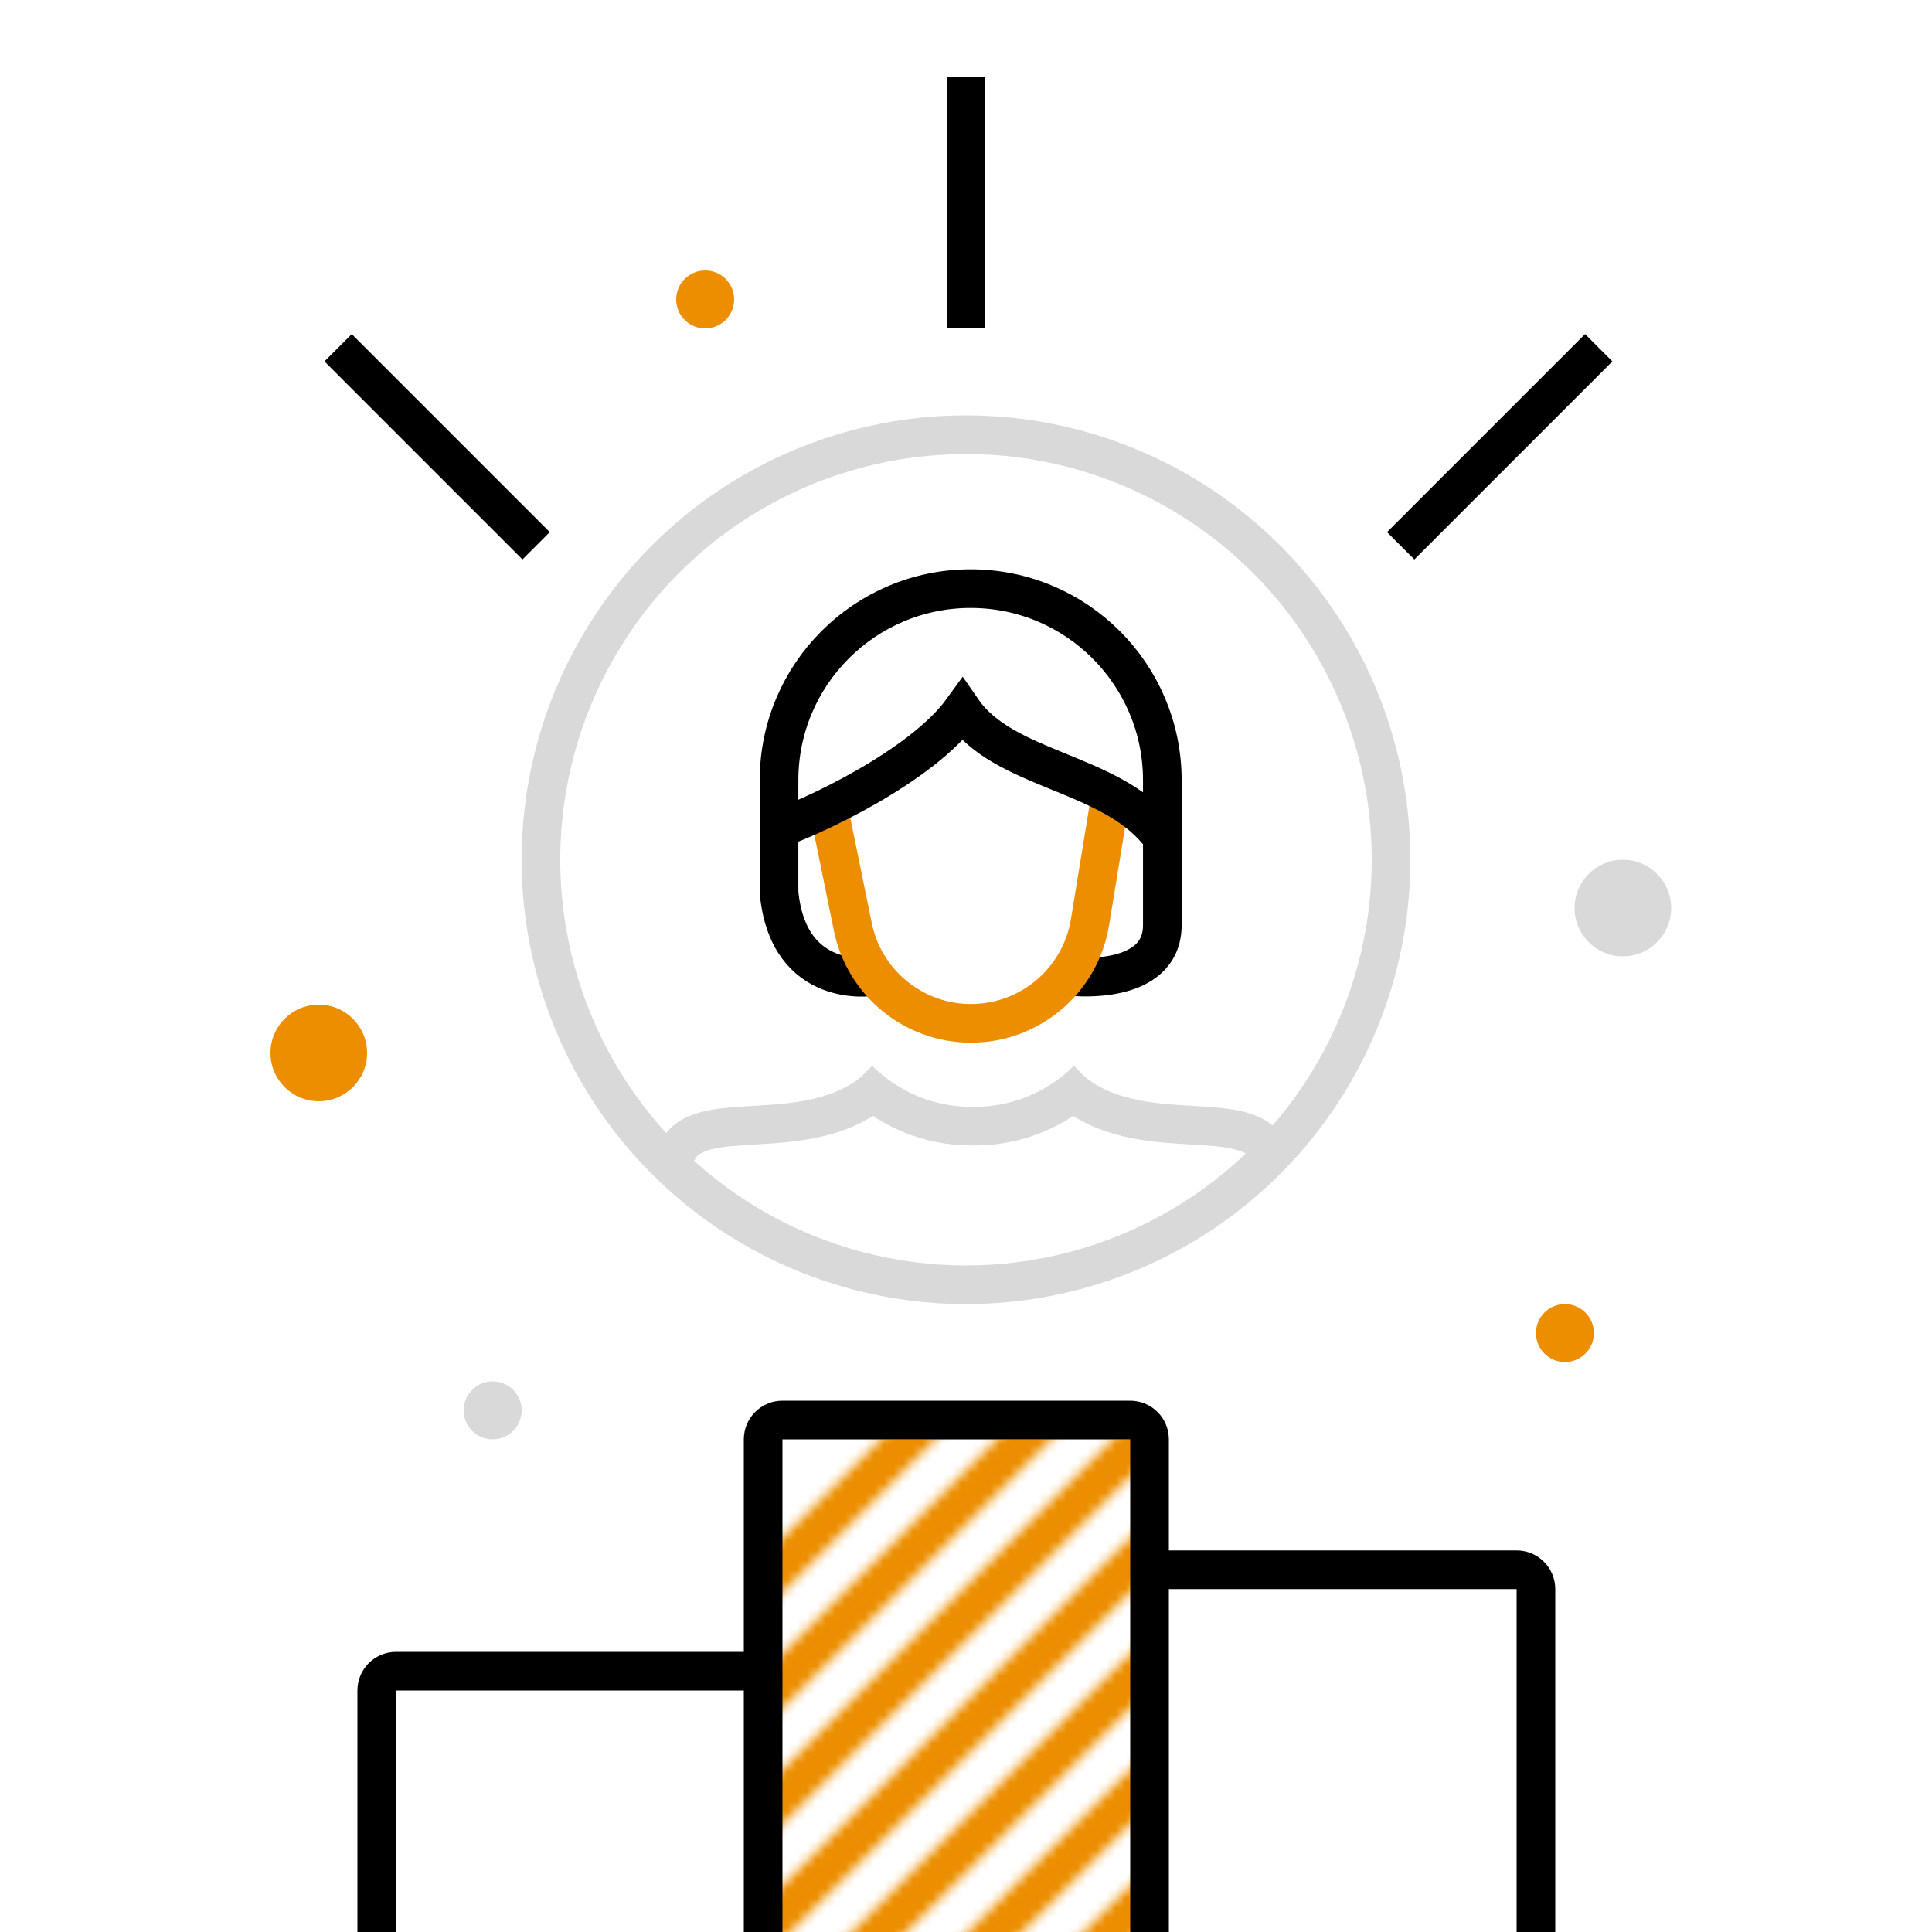
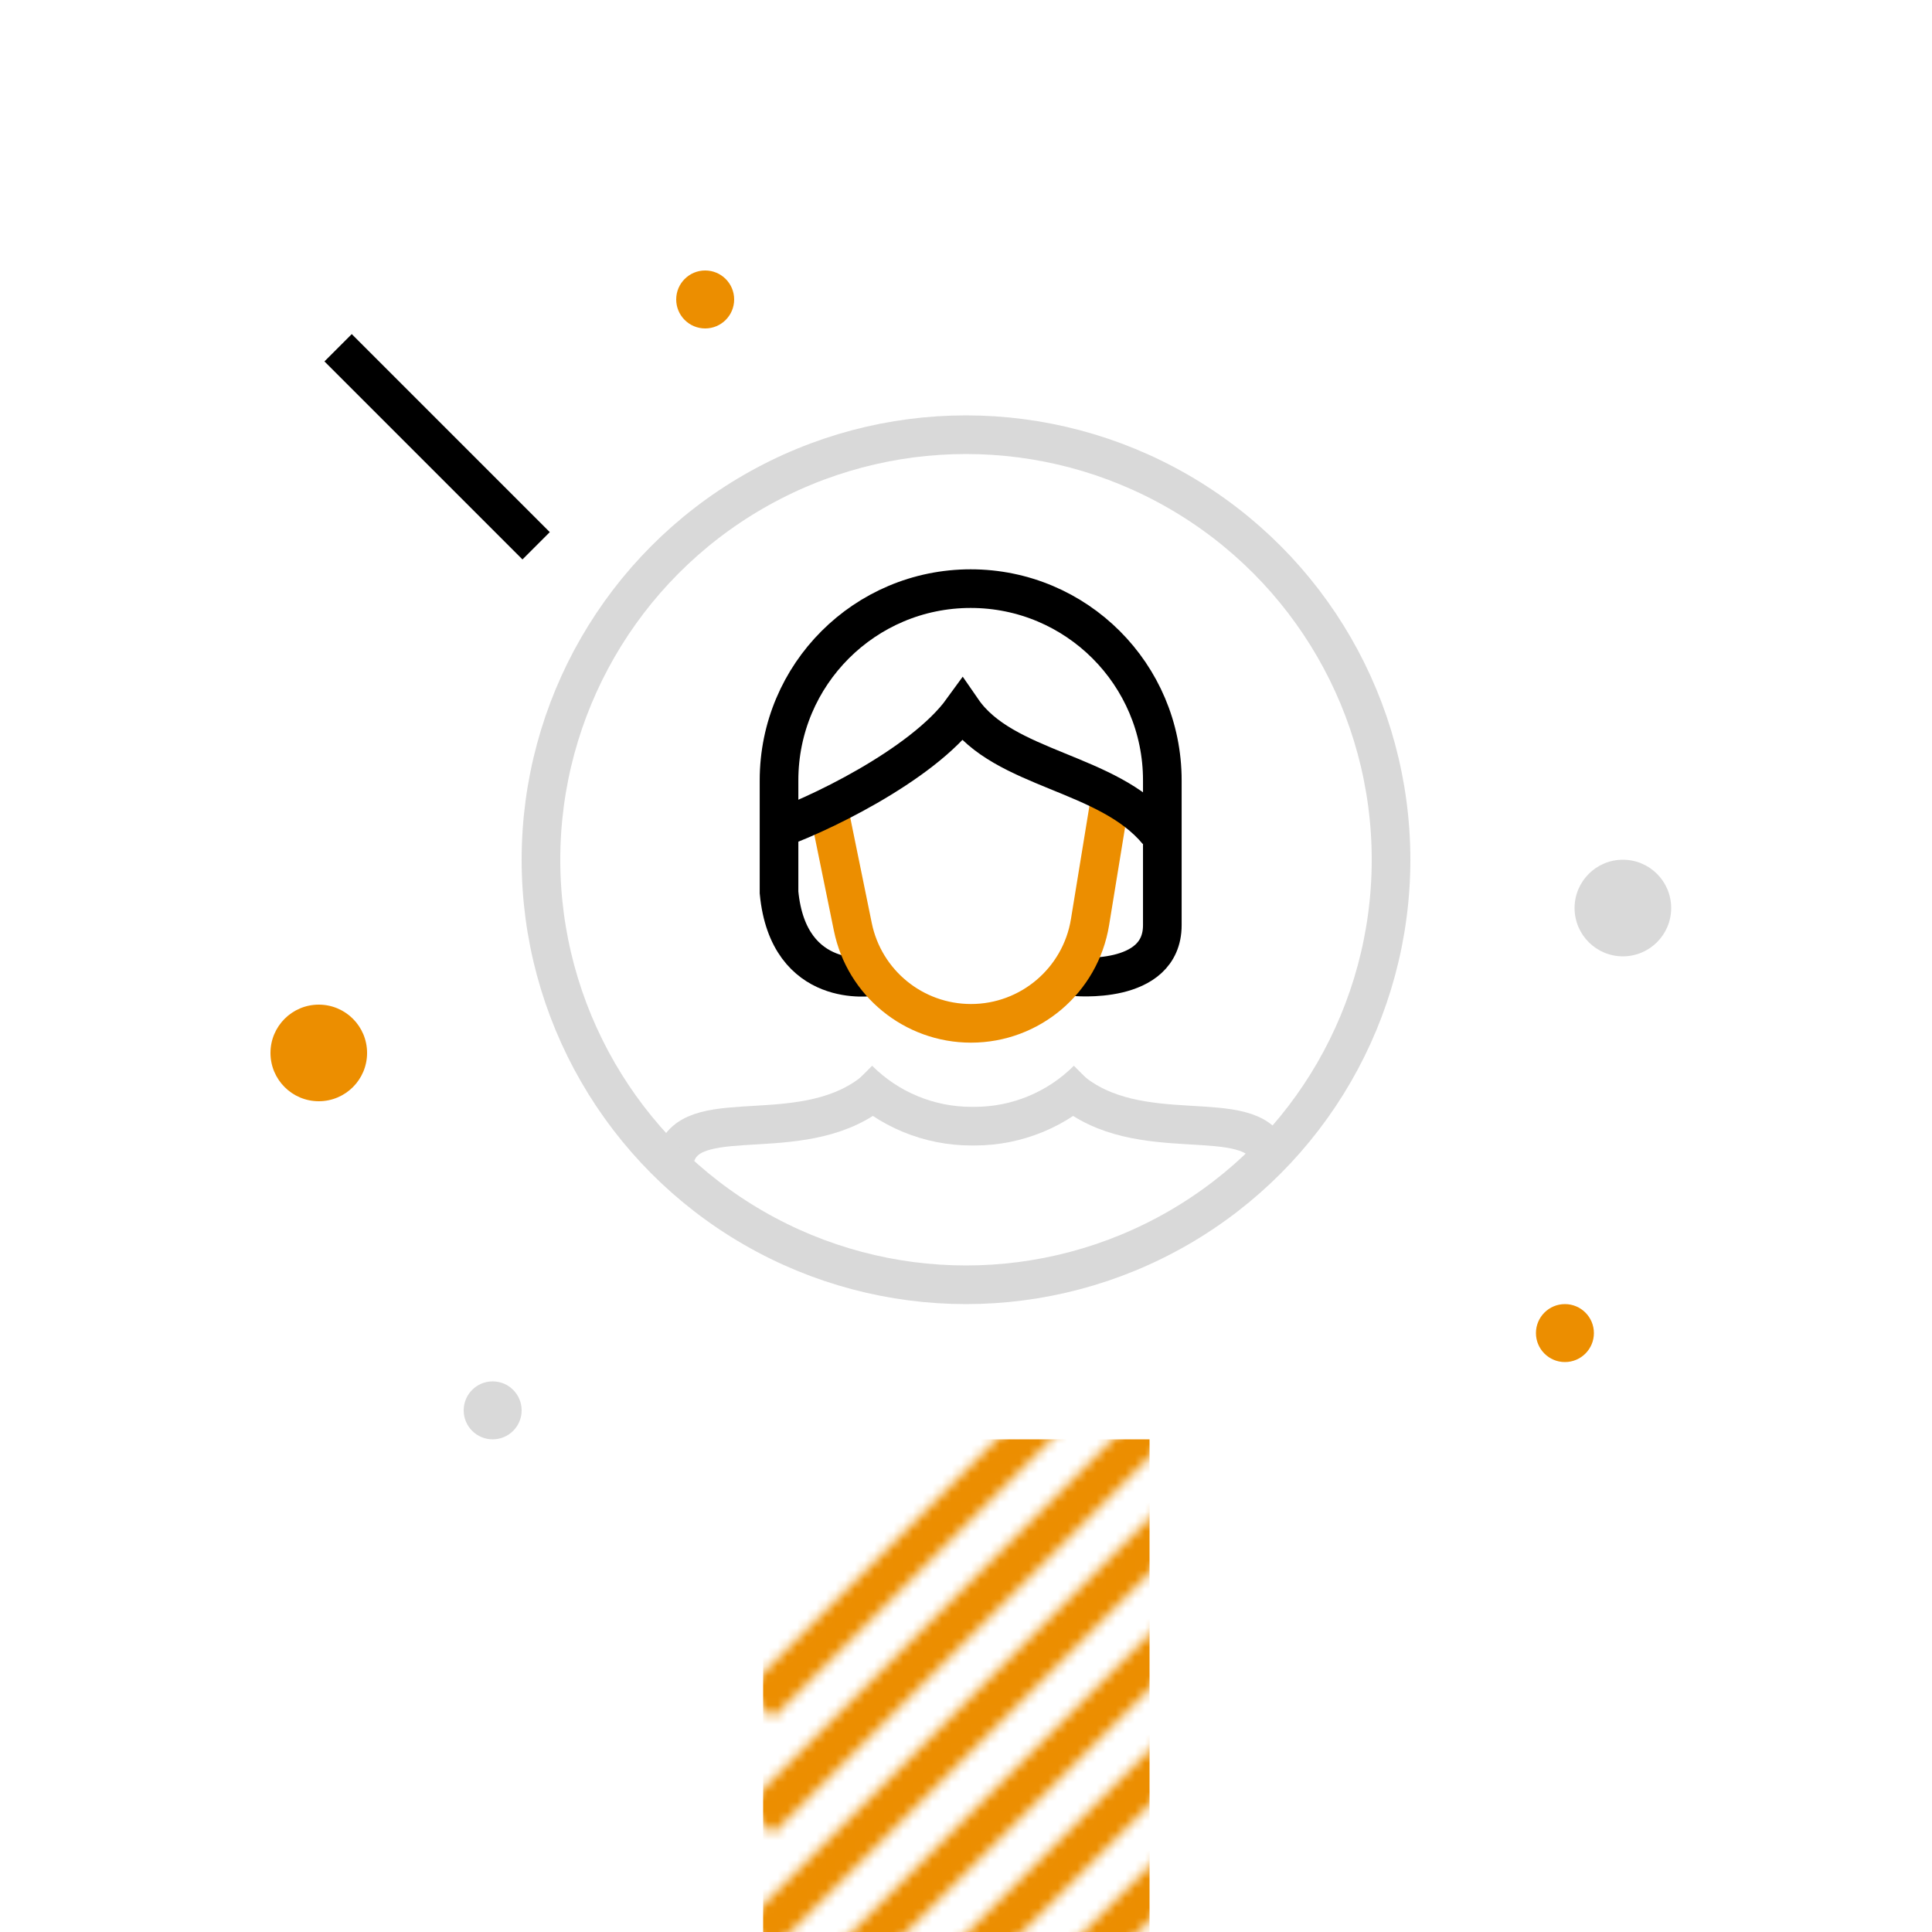
<svg xmlns="http://www.w3.org/2000/svg" width="200" height="200" viewBox="0 0 200 200" fill="none">
  <g clip-path="url(#clip0_3294_6604)">
    <mask id="mask0_3294_6604" style="mask-type:alpha" maskUnits="userSpaceOnUse" x="77" y="120" width="46" height="130">
-       <path d="M120 123L80 163" stroke="#EC8E00" stroke-width="4" stroke-linecap="square" />
      <path d="M120 135L80 175" stroke="#EC8E00" stroke-width="4" stroke-linecap="square" />
      <path d="M120 147L80 187" stroke="#EC8E00" stroke-width="4" stroke-linecap="square" />
      <path d="M120 159L80 199" stroke="#EC8E00" stroke-width="4" stroke-linecap="square" />
      <path d="M120 171L80 211" stroke="#EC8E00" stroke-width="4" stroke-linecap="square" />
      <path d="M120 183L80 223" stroke="#EC8E00" stroke-width="4" stroke-linecap="square" />
      <path d="M120 195L80 235" stroke="#EC8E00" stroke-width="4" stroke-linecap="square" />
    </mask>
    <g mask="url(#mask0_3294_6604)">
      <rect x="79" y="149" width="40" height="51" fill="#EC8E00" />
    </g>
-     <path d="M39 200V175C39 173.895 39.895 173 41 173H79M79 173V149C79 147.895 79.895 147 81 147H117C118.105 147 119 147.895 119 149V162.5M79 173V200M119 162.5H157C158.105 162.5 159 163.395 159 164.5V200M119 162.5V200" stroke="black" stroke-width="4" />
    <path d="M90.323 101.096C90.323 101.096 81.613 102.548 80.645 92.386V80.773C80.645 69.817 89.528 60.935 100.484 60.935V60.935C111.441 60.935 120.323 69.818 120.323 80.775C120.323 87.168 120.323 93.255 120.323 95.773C120.323 102.064 111.129 101.096 111.129 101.096" stroke="black" stroke-width="4" />
    <path d="M131.452 119.483C129.517 114.161 117.904 118.999 110.646 112.709" stroke="#D9D9D9" stroke-width="4" />
    <path d="M70 119.483C71.936 114.161 83.548 118.999 90.806 112.709" stroke="#D9D9D9" stroke-width="4" />
    <path d="M85.483 82.225L88.284 95.946C89.47 101.759 94.584 105.935 100.517 105.935V105.935C106.635 105.935 111.853 101.5 112.838 95.461L115 82.225" stroke="#EC8E00" stroke-width="4" />
    <path d="M79.677 86.096C84.277 84.607 95.48 79.233 99.621 73.515C103.933 79.769 114.663 79.843 119.838 86.096" stroke="black" stroke-width="4" />
    <path d="M88.871 111.741V111.741C91.969 114.839 96.171 116.58 100.553 116.58H100.899C105.281 116.58 109.483 114.839 112.581 111.741V111.741" stroke="#D9D9D9" stroke-width="4" />
    <circle cx="100" cy="89" r="44" stroke="#D9D9D9" stroke-width="4" />
-     <path d="M145 56.5L165.5 36" stroke="black" stroke-width="4" />
    <path d="M55.5 56.5L35 36" stroke="black" stroke-width="4" />
-     <path d="M100 34V8" stroke="black" stroke-width="4" />
    <circle cx="73" cy="31" r="3" fill="#EC8E00" />
    <circle cx="33" cy="109" r="5" fill="#EC8E00" />
    <circle cx="162" cy="138" r="3" fill="#EC8E00" />
    <circle cx="51" cy="146" r="3" fill="#D9D9D9" />
    <circle cx="168" cy="94" r="5" fill="#D9D9D9" />
  </g>
  <defs>
    <clipPath id="clip0_3294_6604">
      <rect width="200" height="200" fill="white" />
    </clipPath>
  </defs>
</svg>